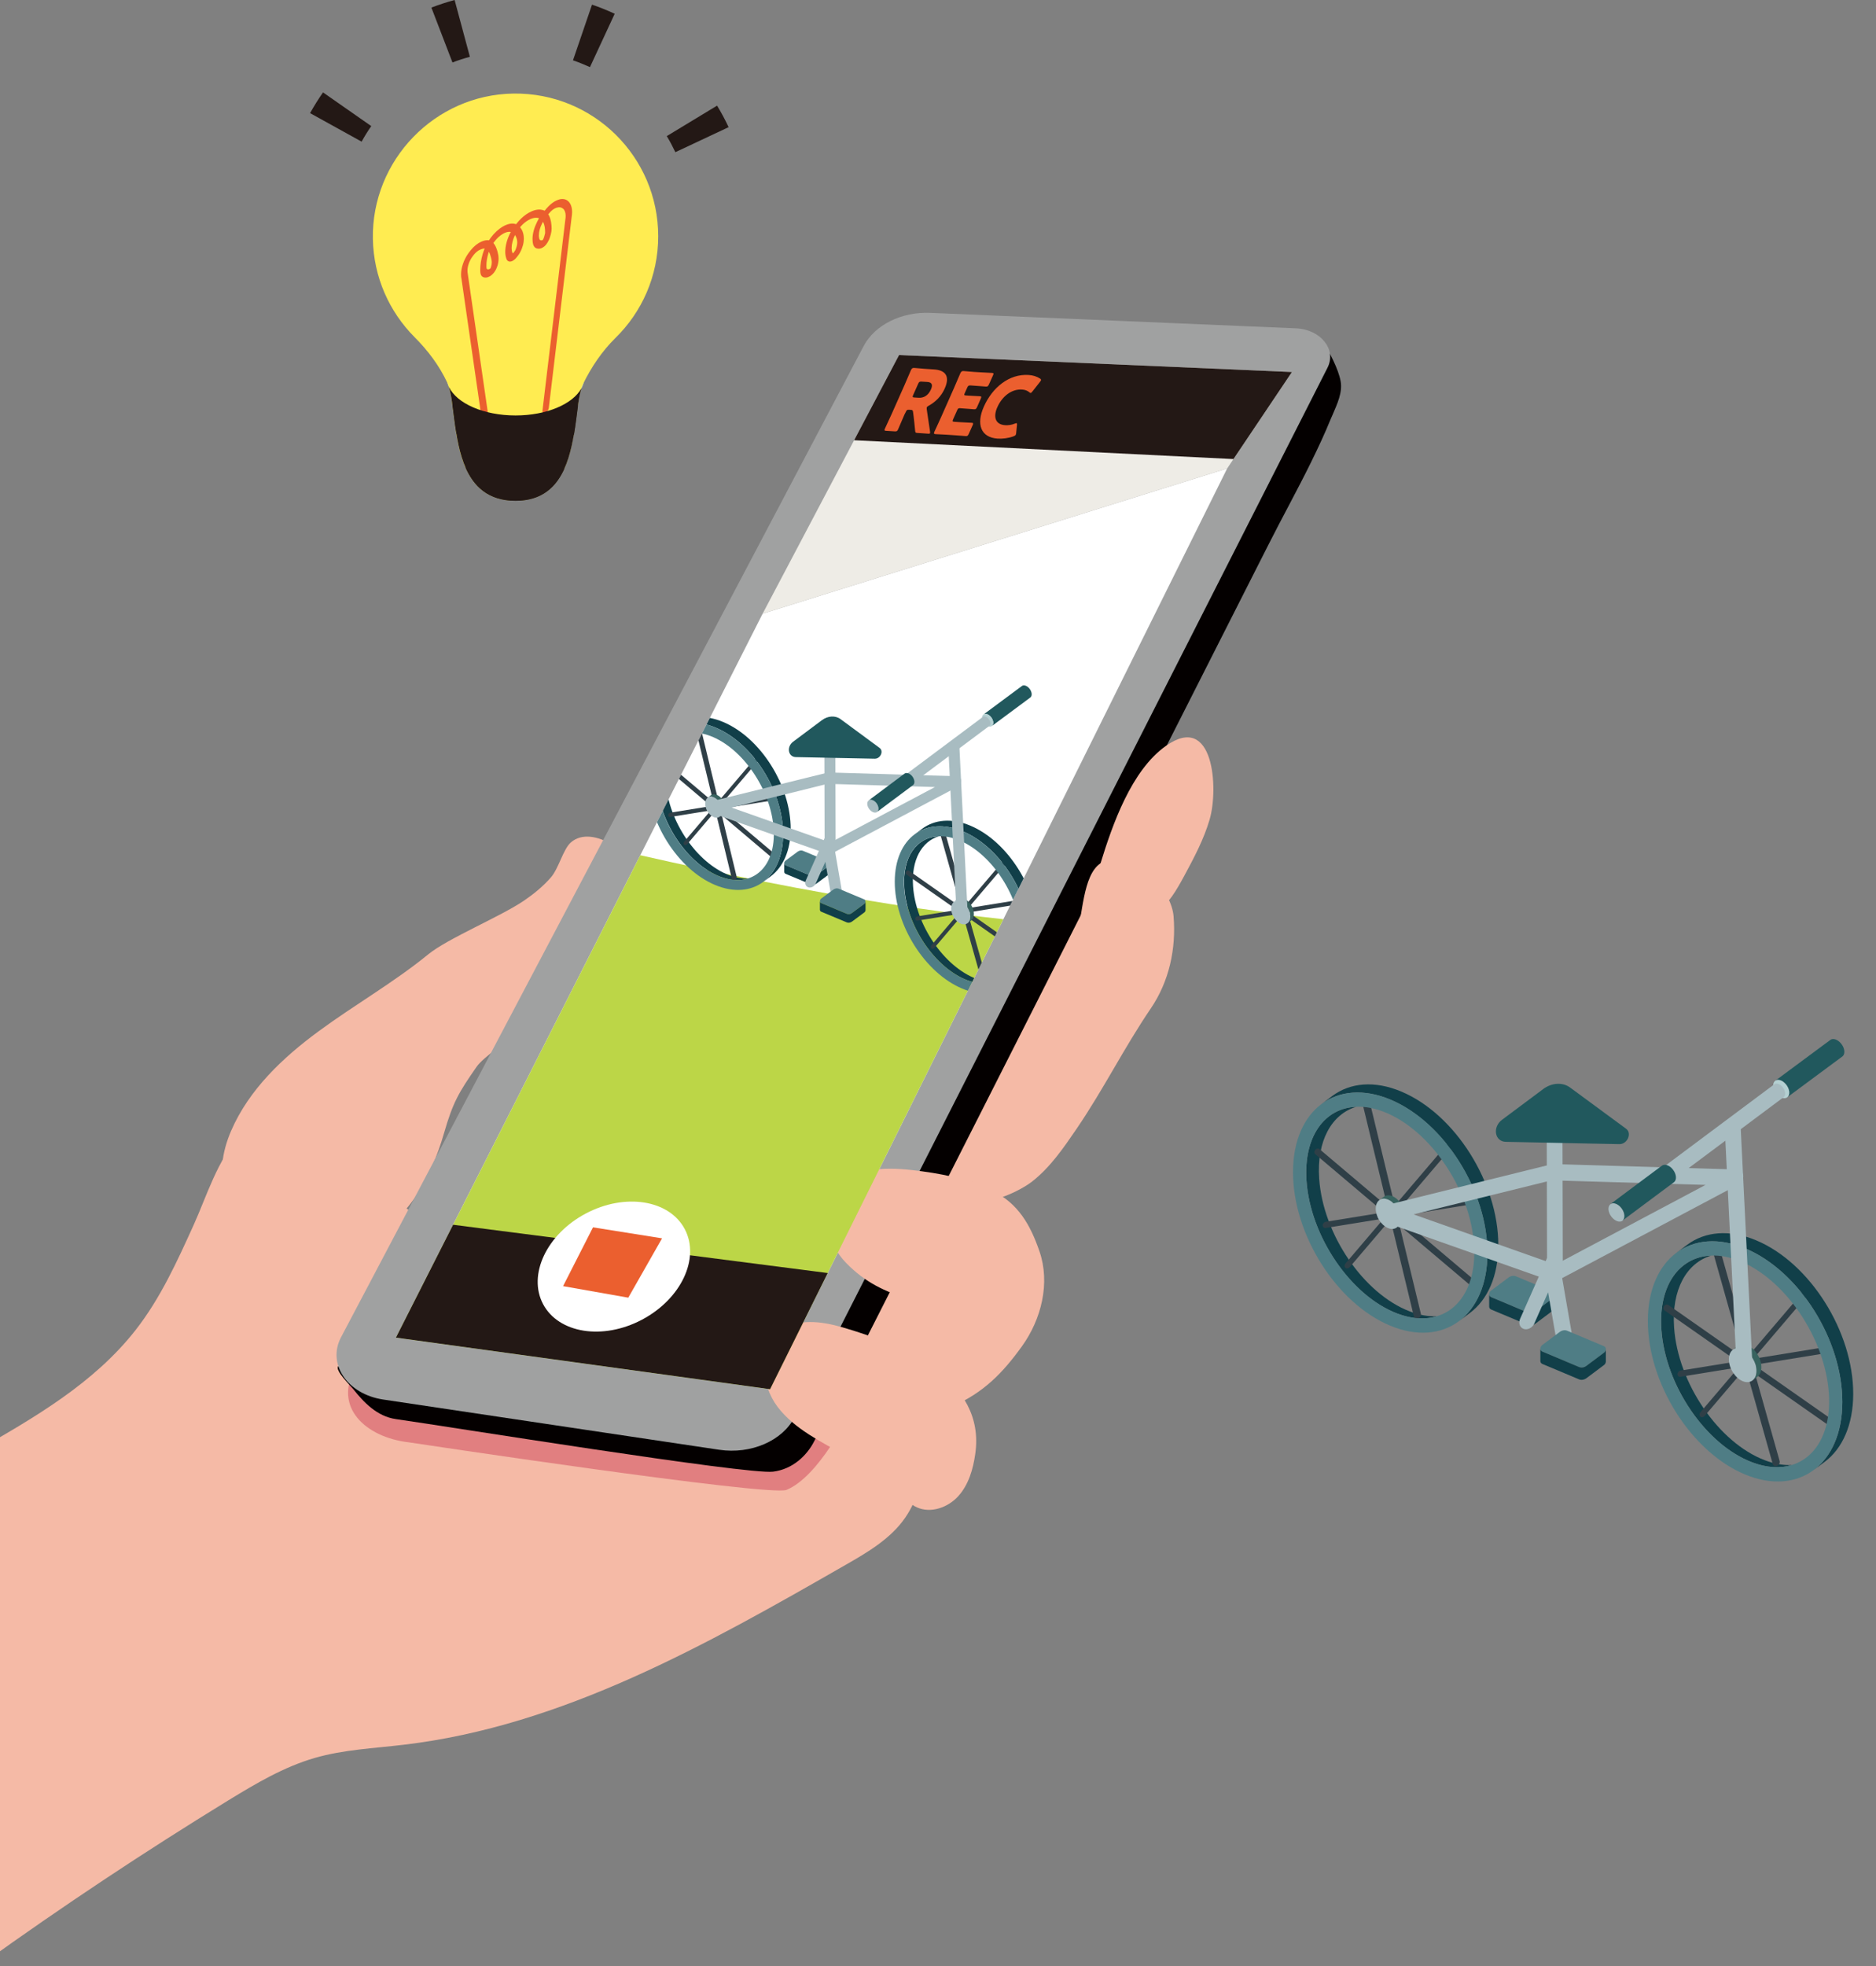
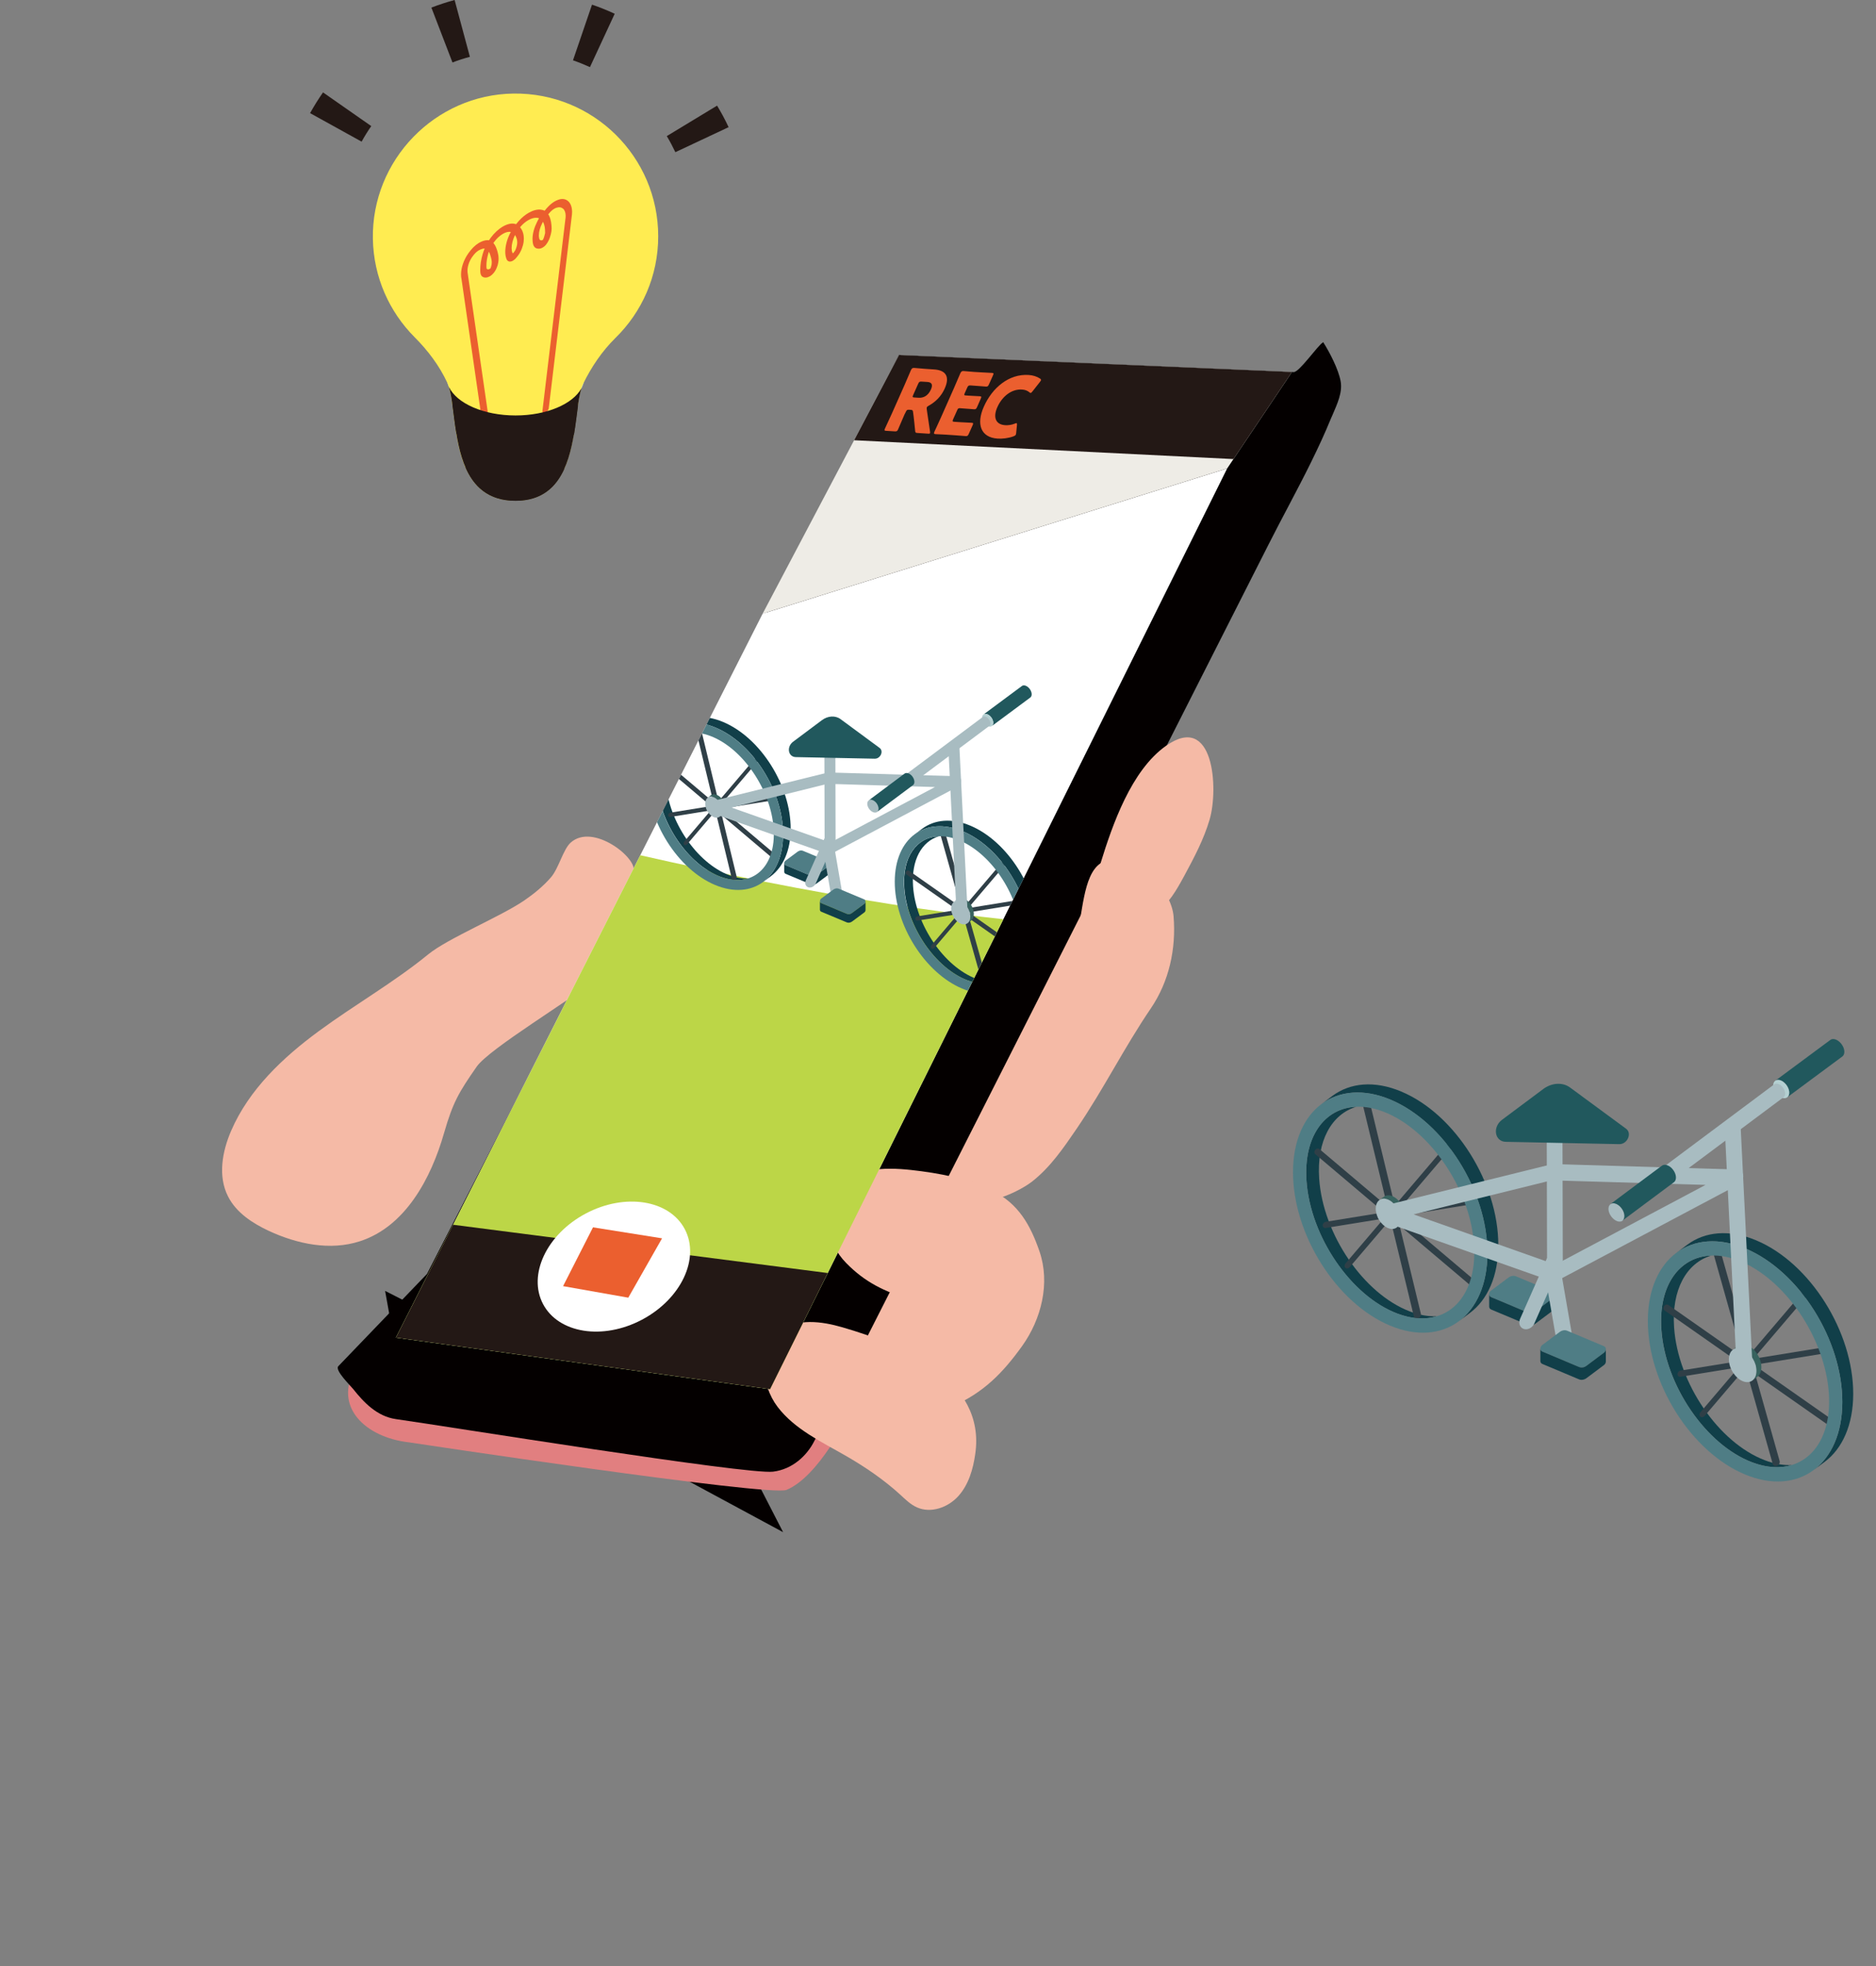
<svg xmlns="http://www.w3.org/2000/svg" xmlns:xlink="http://www.w3.org/1999/xlink" version="1.1" id="レイヤー_1" x="0px" y="0px" viewBox="0 0 210 220" style="enable-background:new 0 0 210 220;" xml:space="preserve">
  <rect x="0" y="0" width="210" height="220" fill="#808080" stroke="none" />
  <style type="text/css">
	.st0{clip-path:url(#SVGID_00000151517970444028832240000014681998109618773136_);}
	.st1{fill:#040000;}
	.st2{fill:#F5BAA6;}
	.st3{fill:#E17F80;}
	.st4{fill:#A0A1A1;}
	.st5{fill:#FFFFFF;}
	.st6{fill:#EEECE6;}
	.st7{clip-path:url(#SVGID_00000153681233598028393280000017584206246702591134_);fill:#BCD647;}
	.st8{clip-path:url(#SVGID_00000153681233598028393280000017584206246702591134_);fill:#231815;}
	.st9{clip-path:url(#SVGID_00000153681233598028393280000017584206246702591134_);}
	.st10{fill:#21585D;}
	.st11{fill:#4F7D85;}
	.st12{fill:#113F49;}
	.st13{fill:#2F3F47;}
	.st14{fill:#38635F;}
	.st15{fill:#A8BCC1;}
	.st16{fill:#B4D0D2;}
	.st17{clip-path:url(#SVGID_00000079457798838865895590000018084981062702607286_);fill:#231815;}
	.st18{fill:#EB5F2F;}
	.st19{fill:#BEDCD9;}
	.st20{fill:#FFEC51;}
	.st21{fill:#231815;}
</style>
  <g>
    <defs>
      <rect id="SVGID_1_" y="26.24" width="210" height="193.76" />
    </defs>
    <clipPath id="SVGID_00000176764491569943896310000009911937544839846547_">
      <use xlink:href="#SVGID_1_" style="overflow:visible;" />
    </clipPath>
    <g style="clip-path:url(#SVGID_00000176764491569943896310000009911937544839846547_);">
      <g>
        <polygon class="st1" points="43.11,144.45 43.7,147.74 87.66,171.45 84.71,165.71    " />
        <g>
          <path class="st2" d="M70.91,97.53c-2.2,6.02-0.11,8.08-4.81,12.44c-1.81,1.68-11.33,7.36-12.74,9.39      c-2.03,2.92-2.66,4-3.65,7.42c-1.47,5.13-4.35,10.48-9.43,12.12c-3.33,1.08-7.01,0.31-10.18-1.16      c-1.84-0.86-3.65-2.04-4.57-3.85c-1.16-2.27-0.66-5.05,0.36-7.39c1.99-4.58,5.76-8.15,9.79-11.11c4.02-2.96,8.39-5.44,12.26-8.6      c2.21-1.8,8.08-4.21,10.75-6.03c1.08-0.74,2.12-1.59,2.98-2.58c0.87-1,1.37-3.14,2.21-3.89C66.4,92.03,71.44,96.08,70.91,97.53z      " />
-           <path class="st2" d="M15.18,148.83c-4.64,5.94-11.35,9.82-17.89,13.55c-2.49,1.42-4.98,2.84-7.47,4.26      c-0.48,0.27-0.99,0.57-1.25,1.06c-0.31,0.58-0.19,1.28-0.07,1.93c3.19,16.7,6.38,33.4,9.57,50.09      c8.94-6.42,18.11-12.51,27.49-18.26c3.08-1.88,6.22-3.75,9.69-4.75c3.22-0.93,6.6-1.07,9.93-1.47      c17.81-2.1,33.91-11.2,49.46-20.12c2.5-1.43,5.08-2.94,6.71-5.32c1.37-2,1.93-4.43,2.46-6.79c0.32-1.43,0.64-2.95,0.15-4.33      c-0.45-1.27-1.52-2.22-2.61-3.01c-9.09-6.57-21.64-5.78-31.67-10.79c-3.54-1.76-6.76-4.25-10.55-5.33      c-2.63-0.75-5.42-0.8-8.04-1.58c-6.44-1.92-10.73-7.57-16.58-10.57c-2.52-1.29-5.48-2.53-7.7-0.24c-2.41,2.5-3.72,6.8-5.13,9.91      C19.83,141.15,17.96,145.28,15.18,148.83z" />
          <path class="st3" d="M40.63,151.13l-0.85,1.98c-2.5,4.28,1.08,7.73,6,8.29c0,0,40.35,6.1,42.26,5.32      c3.64-1.5,6.92-8.33,6.92-8.33L83,161.78L40.63,151.13z" />
          <path class="st2" d="M108.76,132.41c-9.45,13.92-4.93,30.61-36.79,26.86c-5.11-0.6-11.02,0.14-14.28-3.84      c-2.43-2.97-2.7-7.27-1.63-10.96c1.07-3.69,3.28-6.93,5.46-10.09c6.9-10,13.8-20.01,20.69-30.01      c4.58-6.65,9.37-13.49,16.24-17.73c5.12-3.16,11.6-4.49,17.45-2.81c6.47,1.86,7.16,5.25,7.75,11.64      C124.9,108.91,116.36,121.22,108.76,132.41z" />
        </g>
        <g>
          <path class="st1" d="M149.18,46.39c0.51-1.19,1.12-2.49,0.89-3.73c-0.24-1.33-1.23-3.24-1.95-4.37      c-0.64,0.38-2.68,3.39-3.32,3.35c-0.06,0-0.12-0.01-0.19-0.02l-43.98-1.9L47.8,142.55c0,0-9.82,10.21-9.93,10.33      c-0.42,0.44,1.31,2.12,1.67,2.56c1.15,1.45,2.65,3.06,4.79,3.36c5.54,0.78,39.3,6.24,42.21,5.88c2.19-0.27,3.79-1.81,4.6-3.4      c0.9-1.77,1.8-3.55,2.7-5.32c2.35-4.64,4.7-9.28,7.06-13.92c3.29-6.5,6.59-12.99,9.88-19.49c3.72-7.34,7.44-14.68,11.16-22.03      c3.64-7.18,7.28-14.35,10.91-21.53c3.04-6,6.08-12,9.12-18c1.58-3.13,3.29-6.21,4.83-9.35c0.77-1.57,1.51-3.15,2.16-4.75      C149.03,46.74,149.11,46.56,149.18,46.39z" />
-           <path class="st4" d="M104.14,35.01l40.92,1.73c2.78,0.12,4.58,2.36,3.54,4.41L88.95,158.57c-1.35,2.66-4.89,4.19-8.44,3.66      l-37.61-5.62c-4.01-0.6-6.3-3.97-4.73-6.96L96.68,38.72C97.93,36.36,100.91,34.87,104.14,35.01z" />
          <g>
            <polygon class="st5" points="85.37,68.67 44.32,149.68 86.2,155.45 137.37,52.42      " />
          </g>
        </g>
        <polygon class="st6" points="85.37,68.67 100.64,39.73 144.62,41.63 137.37,52.42    " />
        <path class="st2" d="M94.28,148.52c-2.32-0.67-5.03-1.03-6.95,0.43c-2.51,1.9-2.19,5.98-0.28,8.49c1.91,2.5,4.89,3.89,7.62,5.46     c2.17,1.25,4.26,2.67,6.11,4.36c0.57,0.53,1.14,1.09,1.85,1.41c1.57,0.71,3.5,0.02,4.65-1.26c1.15-1.28,1.65-3.01,1.89-4.71     C110.38,154.36,101.01,150.47,94.28,148.52z" />
        <path class="st2" d="M101.86,145.41c-2.89-0.91-5.03-1.92-7.15-4.09c-2.12-2.16-3.01-5.84-1.16-8.24     c1.86-2.4,5.41-2.49,8.43-2.16c3.15,0.35,6.33,0.94,9.16,2.35s4.19,3.76,5.22,6.76c1.22,3.54,0.22,7.59-1.97,10.63     c-2.19,3.04-4.31,5.17-7.73,6.69c-1.17,0.52-2.4,0.98-3.68,0.99c-3.33,0.01-6.86-1.13-6.57-3.3     C96.81,152.04,101.18,147.52,101.86,145.41z" />
        <path class="st2" d="M114.32,121.41c1.68-3.02,3.37-6.06,4.36-9.37c0.7-2.36,1.04-4.82,1.79-7.16s0.69-6.94,2.74-8.29     c2.05-1.36,4.27,0.17,6.07,1.85c1.02,0.96,1.98,2.69,2.09,4.09c0.3,3.65-0.5,7.31-2.56,10.33c-3.04,4.48-5.23,8.95-8.28,13.43     c-1.46,2.14-2.95,4.32-4.99,5.92c-1.78,1.39-7.31,3.88-6.78,0.2c0.22-1.56,2.16-3.88,2.94-5.27     C112.76,125.23,113.25,123.32,114.32,121.41z" />
        <path class="st2" d="M135.41,91.69c-0.65,2.23-1.75,4.29-2.85,6.33c-0.85,1.56-1.75,3.17-3.22,4.17     c-0.8,0.55-1.75,0.88-2.72,0.96c-0.99,0.08-2.03-0.12-2.79-0.76c-1.57-1.34-1.24-3.83-0.63-5.8c1.33-4.32,3.44-10.39,7.32-13.13     C135.9,79.66,136.41,88.27,135.41,91.69z" />
        <g>
          <defs>
            <polygon id="SVGID_00000109713856781417427360000010263653435570883755_" points="85.37,68.67 44.32,149.68 86.2,155.45        137.37,52.42      " />
          </defs>
          <clipPath id="SVGID_00000183958679005400675670000002804831524522461582_">
            <use xlink:href="#SVGID_00000109713856781417427360000010263653435570883755_" style="overflow:visible;" />
          </clipPath>
          <path style="clip-path:url(#SVGID_00000183958679005400675670000002804831524522461582_);fill:#BCD647;" d="M42.02,88.42      c40.28,10.4,76.42,18.64,110.44,14.77c56.51-6.43,70.5-46.74,123.71-49.84c95.07-5.53,251.86,81.26,251.86,81.26      S349.69,311.2,334.17,318.23c-96.61,43.73-229.7-12.11-334.63-7.34c-17.01,0.77-33.98,0.74-48-2.24      c-32.7-6.96-43.1-28.21-47.24-48.85c-1.62-8.07-2.63-16.3-2.32-24.76c0.96-26.64-28.69-19.14-12.87-46.97      c9.72-17.1,11.51-76.6,44.7-90.21C-41.13,87.59-0.54,77.43,42.02,88.42z" />
          <polygon style="clip-path:url(#SVGID_00000183958679005400675670000002804831524522461582_);fill:#231815;" points="      109.75,159.64 30.97,155.73 32.95,134.76 111.72,144.91     " />
          <g style="clip-path:url(#SVGID_00000183958679005400675670000002804831524522461582_);">
            <path class="st10" d="M114.37,76.78l-4.3,3.19c0.22-0.19,0.61-0.05,0.88,0.29c0.27,0.35,0.31,0.78,0.1,0.97l4.3-3.19       c0.22-0.19,0.17-0.62-0.1-0.97C114.98,76.72,114.58,76.59,114.37,76.78z" />
            <g>
              <path class="st11" d="M90.8,98.02l-2.87-1.2c-0.19-0.08-0.19-0.36,0-0.51l1.36-1.01c0.18-0.13,0.4-0.17,0.58-0.1l2.87,1.2        c0.19,0.08,0.19,0.36,0,0.51l-1.36,1.01C91.21,98.06,90.98,98.09,90.8,98.02z" />
            </g>
            <path class="st12" d="M87.94,96.82l2.87,1.2c0.18,0.08,0.4,0.04,0.58-0.1l1.36-1.01c0.1-0.07,0.15-0.18,0.15-0.28v0.96       c0,0.1-0.05,0.21-0.15,0.28l-1.36,1.01c-0.18,0.13-0.4,0.17-0.58,0.1l-2.87-1.2l0,0c-0.1-0.04-0.15-0.13-0.15-0.23v-0.96       C87.79,96.68,87.84,96.77,87.94,96.82z" />
            <g>
              <path class="st12" d="M105.1,93.58c-1.92,0.58-3.1,2.64-2.89,5.61c0.3,4.34,3.47,8.97,7.07,10.34        c0.75,0.28,1.46,0.4,2.11,0.38c-0.89,0.27-1.95,0.22-3.09-0.21c-3.61-1.37-6.77-6-7.07-10.34        C100.98,95.9,102.61,93.67,105.1,93.58z" />
            </g>
            <g>
              <path class="st13" d="M110.24,109.96c0.15-0.06,0.23-0.23,0.19-0.38l-4.69-16.63c-0.04-0.14-0.19-0.21-0.34-0.14        c-0.15,0.06-0.23,0.23-0.19,0.38l4.69,16.63C109.94,109.96,110.09,110.02,110.24,109.96z" />
            </g>
            <g>
              <path class="st13" d="M114.77,107.08c0.06-0.01,0.12-0.05,0.16-0.11c0.08-0.11,0.07-0.26-0.03-0.33l-13.14-9.2        c-0.1-0.07-0.25-0.03-0.33,0.08c-0.08,0.11-0.07,0.26,0.03,0.33l13.14,9.2C114.65,107.08,114.71,107.09,114.77,107.08z" />
            </g>
            <g>
              <path class="st13" d="M114.31,101.14c0.13-0.02,0.24-0.14,0.24-0.28c0-0.13-0.11-0.22-0.24-0.2l-11.61,1.88c0,0,0,0,0,0        c-0.13,0.02-0.24,0.14-0.24,0.28c0,0.13,0.11,0.22,0.24,0.2L114.31,101.14C114.31,101.14,114.31,101.14,114.31,101.14z" />
            </g>
            <g>
              <path class="st13" d="M104.42,106.17c0.06-0.01,0.12-0.04,0.17-0.1l8.26-9.7c0.09-0.11,0.09-0.26,0-0.34        c-0.09-0.08-0.24-0.05-0.33,0.05l-8.26,9.7c-0.09,0.11-0.09,0.26,0,0.34C104.3,106.17,104.36,106.18,104.42,106.17z" />
            </g>
            <path class="st14" d="M108.7,103.02l-0.39,0.29c0.19-0.14,0.31-0.41,0.31-0.75c0-0.69-0.48-1.45-1.07-1.7       c-0.3-0.12-0.57-0.1-0.76,0.05l0.39-0.29c0.2-0.14,0.46-0.17,0.76-0.05c0.59,0.25,1.07,1.01,1.07,1.7       C109.01,102.62,108.89,102.88,108.7,103.02z" />
            <path class="st15" d="M106.47,101.66c0,0.69,0.48,1.45,1.07,1.7c0.59,0.25,1.08-0.11,1.08-0.8c0-0.69-0.48-1.45-1.07-1.7       C106.96,100.62,106.48,100.97,106.47,101.66z" />
            <path class="st12" d="M113.96,109.65l-0.85,0.63c1.36-1.02,2.21-2.86,2.22-5.28c0.01-4.86-3.37-10.23-7.56-11.98       c-2.1-0.88-4-0.69-5.38,0.34l0.85-0.63c1.38-1.02,3.28-1.22,5.38-0.34c4.19,1.76,7.57,7.12,7.56,11.98       C116.17,106.79,115.32,108.62,113.96,109.65z" />
            <path class="st11" d="M107.77,93.02c4.19,1.76,7.57,7.12,7.56,11.98c-0.01,4.86-3.42,7.38-7.61,5.63       c-4.19-1.76-7.57-7.12-7.56-11.98C100.17,93.78,103.58,91.26,107.77,93.02z M101.21,99.35c0.3,4.34,3.47,8.97,7.07,10.34       c3.61,1.37,6.29-1.05,5.99-5.39c-0.3-4.34-3.47-8.97-7.07-10.34C103.59,92.59,100.91,95,101.21,99.35z" />
            <g>
              <path class="st12" d="M77.43,81.98c-1.92,0.58-3.1,2.64-2.89,5.61c0.3,4.34,3.47,8.97,7.07,10.34        c0.75,0.28,1.46,0.4,2.11,0.38c-0.89,0.27-1.95,0.22-3.09-0.21c-3.61-1.37-6.77-6-7.07-10.34        C73.31,84.31,74.94,82.08,77.43,81.98z" />
            </g>
            <g>
              <path class="st13" d="M82.25,98.47c0.15-0.06,0.24-0.22,0.21-0.37l-4.07-16.85c-0.03-0.14-0.18-0.21-0.33-0.15        c-0.15,0.06-0.24,0.22-0.21,0.37l4.07,16.85C81.95,98.46,82.1,98.53,82.25,98.47z" />
            </g>
            <g>
              <path class="st13" d="M86.63,96.06c0.06-0.01,0.12-0.04,0.17-0.1c0.09-0.11,0.09-0.26,0-0.34L74.56,85.28        c-0.09-0.08-0.24-0.05-0.33,0.05c-0.09,0.11-0.09,0.26,0,0.34l12.23,10.35C86.51,96.05,86.57,96.07,86.63,96.06z" />
            </g>
            <g>
              <path class="st13" d="M86.64,89.54c0.13-0.02,0.24-0.14,0.24-0.28c0-0.13-0.11-0.22-0.24-0.2l-11.61,1.88c0,0,0,0,0,0        c-0.13,0.02-0.24,0.14-0.24,0.28c0,0.13,0.1,0.22,0.24,0.2L86.64,89.54C86.64,89.54,86.64,89.54,86.64,89.54z" />
            </g>
            <g>
              <path class="st13" d="M76.75,94.57c0.06-0.01,0.12-0.04,0.17-0.1l8.26-9.7c0.09-0.11,0.09-0.26,0-0.34        c-0.09-0.08-0.24-0.05-0.33,0.05l-8.26,9.7c-0.09,0.11-0.09,0.26,0,0.34C76.63,94.57,76.69,94.58,76.75,94.57z" />
            </g>
            <path class="st14" d="M80.92,91.13l-0.35,0.26c0.17-0.13,0.28-0.36,0.28-0.67c0-0.61-0.43-1.29-0.95-1.51       c-0.26-0.11-0.51-0.09-0.68,0.04l0.35-0.26c0.17-0.13,0.41-0.15,0.68-0.04c0.53,0.22,0.96,0.9,0.95,1.51       C81.2,90.77,81.1,91,80.92,91.13z" />
            <path class="st15" d="M78.94,89.92c0,0.61,0.43,1.29,0.95,1.51c0.53,0.22,0.96-0.1,0.96-0.71c0-0.61-0.43-1.29-0.95-1.51       C79.38,88.99,78.95,89.31,78.94,89.92z" />
            <path class="st12" d="M86.29,98.05l-0.85,0.63c1.36-1.02,2.21-2.86,2.22-5.28c0.01-4.86-3.37-10.23-7.56-11.98       c-2.1-0.88-4-0.69-5.38,0.34l0.85-0.63c1.38-1.02,3.28-1.22,5.38-0.34c4.19,1.76,7.57,7.12,7.56,11.98       C88.5,95.19,87.65,97.03,86.29,98.05z" />
            <path class="st11" d="M80.1,81.42c4.19,1.76,7.57,7.12,7.56,11.98c-0.01,4.86-3.42,7.38-7.61,5.63       c-4.19-1.76-7.57-7.12-7.56-11.98C72.5,82.18,75.91,79.66,80.1,81.42z M73.54,87.75c0.3,4.34,3.47,8.97,7.07,10.34       c3.61,1.37,6.29-1.05,5.99-5.39c-0.3-4.34-3.47-8.97-7.07-10.34C75.93,80.99,73.24,83.4,73.54,87.75z" />
            <path class="st15" d="M107.72,103.18c0.01,0,0.02,0,0.03-0.01c0.34-0.07,0.6-0.41,0.58-0.75l-0.93-18.74       c-0.02-0.34-0.31-0.56-0.65-0.48c-0.34,0.07-0.6,0.41-0.58,0.75l0.93,18.74C107.12,103.02,107.39,103.23,107.72,103.18z" />
            <path class="st15" d="M92.64,95.56l-13.23-4.68c-0.24-0.09-0.38-0.34-0.32-0.62c0.05-0.28,0.28-0.52,0.55-0.59l12.98-3.21       c0.06-0.01,0.11-0.02,0.17-0.02l14.3,0.42c0.27,0.01,0.48,0.2,0.5,0.48c0.02,0.28-0.14,0.56-0.4,0.7l-14.06,7.46       c-0.07,0.04-0.14,0.06-0.21,0.07C92.82,95.6,92.72,95.59,92.64,95.56z M92.64,87.71L81.9,90.37l11.06,3.91l11.7-6.21       L92.64,87.71z" />
            <path class="st15" d="M92.92,95.58C92.92,95.58,92.92,95.58,92.92,95.58c0.34-0.06,0.62-0.38,0.62-0.72L93.51,82.9       c0-0.34-0.28-0.58-0.62-0.52c0,0,0,0,0,0c-0.34,0.06-0.62,0.38-0.61,0.72l0.03,11.96C92.3,95.41,92.58,95.64,92.92,95.58z" />
            <path class="st15" d="M93.76,100.67C93.76,100.67,93.76,100.67,93.76,100.67c0.34-0.11,0.56-0.47,0.51-0.8l-0.79-4.58       c-0.06-0.33-0.37-0.51-0.71-0.4c0,0,0,0,0,0c-0.34,0.11-0.56,0.47-0.51,0.8l0.79,4.58C93.11,100.61,93.43,100.78,93.76,100.67z       " />
            <path class="st15" d="M90.48,99.29C90.48,99.29,90.48,99.29,90.48,99.29c0.31,0.1,0.68-0.09,0.83-0.42l2.06-4.64       c0.15-0.33,0.02-0.68-0.28-0.79c0,0,0,0,0,0c-0.31-0.1-0.67,0.09-0.82,0.42l-2.06,4.64C90.05,98.84,90.18,99.19,90.48,99.29z" />
            <g>
              <path class="st11" d="M94.8,102.26l-2.87-1.2c-0.19-0.08-0.19-0.36,0-0.51l1.36-1.01c0.18-0.13,0.4-0.17,0.58-0.1l2.87,1.2        c0.19,0.08,0.19,0.36,0,0.51l-1.36,1.01C95.2,102.3,94.98,102.34,94.8,102.26z" />
            </g>
            <path class="st12" d="M91.93,101.06l2.87,1.2c0.18,0.08,0.4,0.04,0.58-0.1l1.36-1.01c0.1-0.07,0.15-0.18,0.15-0.28v0.96       c0,0.1-0.05,0.21-0.15,0.28l-1.36,1.01c-0.18,0.13-0.4,0.17-0.58,0.1l-2.87-1.2l0,0c-0.1-0.04-0.15-0.13-0.15-0.23v-0.96       C91.78,100.93,91.83,101.02,91.93,101.06z" />
            <path class="st16" d="M111.05,81.23c0.22-0.19,0.17-0.62-0.1-0.97c-0.27-0.35-0.66-0.48-0.88-0.29       c-0.22,0.19-0.17,0.62,0.1,0.97C110.44,81.28,110.83,81.41,111.05,81.23z" />
            <path class="st16" d="M102.11,87.68c0.17-0.14,0.13-0.48-0.08-0.75c-0.21-0.27-0.52-0.37-0.68-0.23s-0.13,0.48,0.08,0.75       C101.64,87.72,101.95,87.82,102.11,87.68z" />
            <path class="st15" d="M110,80.24l-8.65,6.46c0.17-0.14,0.47-0.04,0.68,0.23c0.21,0.27,0.24,0.61,0.08,0.75l8.65-6.46       c0.17-0.14,0.13-0.48-0.08-0.75C110.48,80.19,110.17,80.09,110,80.24z" />
            <path class="st15" d="M98.2,90.85c0.22-0.19,0.17-0.62-0.1-0.97c-0.27-0.35-0.66-0.48-0.88-0.29c-0.22,0.19-0.17,0.62,0.1,0.97       C97.59,90.9,97.99,91.03,98.2,90.85z" />
            <path class="st10" d="M101.24,86.58l-4.02,3c0.22-0.19,0.61-0.05,0.88,0.29c0.27,0.35,0.31,0.78,0.1,0.97l4.02-3       c0.22-0.19,0.17-0.62-0.1-0.97C101.85,86.53,101.46,86.4,101.24,86.58z" />
            <path class="st10" d="M98.46,83.69l-4.37-3.22c-0.58-0.43-1.43-0.38-2.1,0.13L88.78,83c-0.76,0.57-0.56,1.7,0.3,1.72l8.84,0.18       C98.56,84.91,98.95,84.05,98.46,83.69z" />
          </g>
        </g>
        <g>
          <ellipse transform="matrix(0.884 -0.468 0.468 0.884 -58.325 48.621)" class="st5" cx="68.7" cy="141.7" rx="8.97" ry="6.72" />
        </g>
        <g>
          <defs>
            <polygon id="SVGID_00000179626680366752295130000012188994981870432958_" points="85.37,68.67 100.64,39.73 144.62,41.63        137.37,52.42      " />
          </defs>
          <clipPath id="SVGID_00000072999587240141166200000005878295567409878963_">
            <use xlink:href="#SVGID_00000179626680366752295130000012188994981870432958_" style="overflow:visible;" />
          </clipPath>
          <polygon style="clip-path:url(#SVGID_00000072999587240141166200000005878295567409878963_);fill:#231815;" points="      159.61,52.44 80.84,48.53 82.91,27.03 161.69,34.63     " />
        </g>
        <g>
          <g>
            <path class="st18" d="M101.25,46.38c-0.22,0.51-0.69,1.6-0.72,1.67c-0.09,0.2-0.16,0.23-0.35,0.22l-0.98-0.06       c-0.2-0.01-0.23-0.05-0.14-0.25c0.03-0.07,0.54-1.16,0.77-1.67l1.44-3.24c0.22-0.51,0.67-1.57,0.7-1.63       c0.09-0.2,0.18-0.26,0.36-0.25c0.06,0,0.8,0.07,1.19,0.1l1.03,0.07c1.16,0.07,1.87,0.65,1.2,2.14c-0.39,0.88-1.04,1.5-1.76,1.9       c-0.14,0.08-0.21,0.13-0.24,0.2c-0.02,0.05-0.02,0.11-0.01,0.21l0.07,0.49c0.09,0.63,0.16,1.12,0.3,2.02       c0.01,0.08,0.01,0.13,0,0.17c-0.03,0.06-0.09,0.07-0.21,0.06l-1.19-0.08c-0.22-0.01-0.26-0.06-0.27-0.27       c-0.06-0.65-0.12-1.17-0.17-1.6l-0.06-0.46c-0.03-0.21-0.06-0.25-0.29-0.26l-0.16-0.01c-0.21-0.01-0.26,0.02-0.37,0.26       L101.25,46.38z M102.23,44.18c-0.11,0.24-0.09,0.29,0.13,0.3l0.48,0.03c0.54,0.03,1.05-0.22,1.37-0.93       c0.26-0.58,0.05-0.81-0.41-0.84l-0.65-0.04c-0.21-0.01-0.28,0.03-0.38,0.27L102.23,44.18z" />
            <path class="st18" d="M107.45,47.24c0.4,0.03,1.27,0.06,1.33,0.07c0.18,0.01,0.19,0.07,0.09,0.29l-0.42,0.94       c-0.1,0.22-0.16,0.27-0.34,0.26c-0.06,0-0.91-0.08-1.31-0.1l-0.87-0.06c-0.39-0.03-1.15-0.05-1.21-0.06       c-0.18-0.01-0.21-0.08-0.12-0.28c0.03-0.07,0.53-1.12,0.75-1.63l1.45-3.27c0.22-0.51,0.67-1.57,0.7-1.63       c0.09-0.2,0.18-0.26,0.36-0.25c0.06,0,0.8,0.07,1.19,0.1l0.68,0.04c0.4,0.03,1.27,0.06,1.33,0.07       c0.18,0.01,0.19,0.07,0.09,0.29l-0.44,0.98c-0.1,0.22-0.16,0.27-0.34,0.26c-0.06,0-0.91-0.08-1.31-0.1l-0.42-0.03       c-0.21-0.01-0.28,0.03-0.38,0.27l-0.26,0.58c-0.1,0.22-0.08,0.26,0.11,0.27l0.25,0.02c0.4,0.03,1.27,0.06,1.33,0.07       c0.18,0.01,0.19,0.07,0.09,0.29l-0.4,0.91c-0.1,0.22-0.16,0.27-0.34,0.26c-0.06,0-0.91-0.08-1.31-0.1l-0.25-0.02       c-0.2-0.01-0.25,0.02-0.34,0.24l-0.44,0.98c-0.11,0.24-0.08,0.29,0.13,0.3L107.45,47.24z" />
            <path class="st18" d="M113.71,48.64c-0.04,0.09-0.12,0.13-0.27,0.19c-0.58,0.21-1.22,0.28-1.75,0.25       c-1.93-0.12-2.42-1.64-1.56-3.57c0.95-2.14,2.82-3.69,5.01-3.55c0.49,0.03,0.93,0.17,1.28,0.4c0.1,0.07,0.14,0.13,0.1,0.21       c-0.02,0.05-0.06,0.1-0.12,0.18l-0.81,1.03c-0.11,0.14-0.17,0.2-0.23,0.19c-0.04,0-0.08-0.03-0.14-0.08       c-0.2-0.17-0.48-0.28-0.81-0.3c-1.2-0.08-2.25,0.8-2.77,1.98c-0.46,1.03-0.27,1.93,0.88,2.01c0.34,0.02,0.72-0.03,1.06-0.17       c0.1-0.04,0.16-0.06,0.2-0.06c0.06,0,0.07,0.06,0.06,0.21l-0.09,0.9C113.74,48.53,113.73,48.59,113.71,48.64z" />
          </g>
        </g>
      </g>
      <polygon class="st18" points="70.33,145.21 63.03,143.92 66.38,137.34 74.11,138.57   " />
    </g>
  </g>
  <g>
    <g>
      <ellipse class="st19" cx="57.71" cy="42.23" rx="7.7" ry="4.26" />
      <path class="st20" d="M73.68,26.44c0-8.89-7.27-16.09-16.2-15.97c-8.8,0.12-15.9,7.46-15.74,16.27c0.08,4.29,1.85,8.16,4.67,10.99    c1.49,1.49,2.77,3.19,3.66,5.1c1.35,2.87-0.11,13.2,7.63,13.2c7.61,0,6.19-10.28,7.57-13.07c0.93-1.89,2.11-3.65,3.61-5.13    C71.84,34.94,73.68,30.91,73.68,26.44z" />
      <path class="st20" d="M67.28,31.64c0-5.33-4.36-9.65-9.71-9.57c-5.28,0.07-9.53,4.47-9.43,9.75c0.05,2.57,1.11,4.89,2.8,6.59    c0.89,0.89,1.66,1.91,2.2,3.06c0.81,1.72-0.06,7.92,4.57,7.92c4.56,0,3.71-6.16,4.54-7.83c0.56-1.13,1.27-2.19,2.17-3.07    C66.18,36.74,67.28,34.32,67.28,31.64z" />
      <g>
        <path class="st18" d="M63.61,22.52c0.28,0.25,0.43,0.68,0.43,1.21c0,0.18-0.02,0.36-0.05,0.56l-2.56,21.38     c-0.04,0.21-0.19,0.43-0.35,0.53c-0.03,0.02-0.05,0.03-0.08,0.04c-0.19,0.06-0.32-0.09-0.27-0.34l2.56-21.38     c0.02-0.13,0.03-0.25,0.03-0.37c0-0.35-0.1-0.63-0.28-0.79c-0.18-0.16-0.43-0.21-0.73-0.12c-0.09,0.03-0.18,0.07-0.27,0.12     c-0.14,0.08-0.28,0.19-0.43,0.35c-0.08,0.09-0.16,0.18-0.24,0.27c0.04,0.05,0.07,0.11,0.1,0.17c0.2,0.4,0.27,0.91,0.28,1.43     c0,0.19-0.03,0.4-0.09,0.63c-0.06,0.23-0.13,0.47-0.25,0.71c-0.08,0.16-0.18,0.33-0.31,0.49c-0.11,0.13-0.24,0.23-0.35,0.29     c-0.17,0.1-0.32,0.13-0.45,0.13c-0.13,0-0.25-0.03-0.35-0.09c-0.07-0.04-0.12-0.09-0.17-0.17c-0.09-0.14-0.13-0.31-0.15-0.47     c-0.01-0.11-0.02-0.23-0.02-0.35c0-0.63,0.2-1.31,0.52-1.94c0.07-0.13,0.13-0.26,0.21-0.39c-0.07-0.02-0.14-0.04-0.21-0.05     c-0.3-0.03-0.65,0.06-1,0.27c-0.28,0.16-0.56,0.39-0.81,0.67c-0.04,0.04-0.07,0.08-0.1,0.12c0.05,0.06,0.1,0.13,0.15,0.21     c0.17,0.28,0.27,0.64,0.27,1.06c0,0.23-0.03,0.48-0.1,0.74c-0.07,0.26-0.17,0.53-0.32,0.8c-0.05,0.1-0.12,0.21-0.21,0.33     c-0.09,0.12-0.19,0.25-0.31,0.38c-0.08,0.08-0.18,0.16-0.28,0.22c-0.15,0.09-0.31,0.12-0.44,0.09c-0.08-0.02-0.14-0.07-0.19-0.12     c-0.05-0.05-0.08-0.12-0.1-0.18c-0.09-0.23-0.13-0.5-0.13-0.78c0-0.64,0.19-1.38,0.54-2.07c0.03-0.05,0.05-0.1,0.08-0.15     c-0.25-0.06-0.57,0.02-0.89,0.21c-0.34,0.2-0.7,0.52-0.97,0.9c-0.03,0.04-0.06,0.08-0.09,0.12c0.23,0.26,0.37,0.63,0.47,1     c0.06,0.22,0.11,0.46,0.11,0.76c0,0.14-0.01,0.29-0.04,0.45c-0.03,0.18-0.08,0.37-0.17,0.57c-0.08,0.2-0.2,0.41-0.35,0.59     c-0.1,0.12-0.22,0.23-0.35,0.32c-0.02,0.01-0.03,0.02-0.05,0.03c-0.16,0.09-0.31,0.14-0.45,0.15c-0.14,0.01-0.27-0.02-0.39-0.09     c-0.07-0.05-0.14-0.12-0.18-0.23c-0.03-0.08-0.05-0.17-0.06-0.26c-0.01-0.08-0.01-0.16-0.01-0.23c0-0.03,0-0.06,0-0.08     c0-0.52,0.09-1.12,0.27-1.74c0.06-0.2,0.14-0.41,0.22-0.62c-0.02,0-0.04,0-0.07,0c-0.16,0.01-0.35,0.08-0.61,0.22     c-0.12,0.07-0.24,0.17-0.36,0.29c-0.12,0.12-0.24,0.27-0.35,0.43c-0.34,0.48-0.53,1.05-0.53,1.54c0,0.12,0.01,0.23,0.03,0.33     l2.69,18.59c0.05,0.2-0.08,0.49-0.27,0.66c-0.03,0.02-0.05,0.04-0.08,0.06c-0.17,0.1-0.31,0.05-0.35-0.12l-2.69-18.6     c-0.04-0.16-0.05-0.32-0.05-0.5c0-0.74,0.29-1.62,0.83-2.38c0.16-0.23,0.34-0.44,0.53-0.64c0.19-0.19,0.4-0.36,0.61-0.49     c0.33-0.19,0.63-0.3,0.9-0.32c0.09-0.01,0.18,0,0.26,0.01c0.06-0.1,0.13-0.19,0.19-0.28c0.41-0.55,0.89-0.99,1.38-1.27     c0.49-0.28,0.99-0.4,1.4-0.27c0.02,0.01,0.04,0.01,0.06,0.02c0.1-0.12,0.19-0.24,0.29-0.35c0.35-0.39,0.73-0.7,1.11-0.92     c0.48-0.27,0.95-0.41,1.37-0.36c0.15,0.02,0.3,0.06,0.43,0.12c0.13-0.17,0.27-0.33,0.42-0.48c0.24-0.25,0.48-0.43,0.7-0.56     c0.15-0.08,0.29-0.15,0.42-0.19C62.94,22.19,63.34,22.27,63.61,22.52z M61.02,26c0-0.45-0.06-0.84-0.21-1.13     c-0.01-0.02-0.02-0.03-0.03-0.05c-0.04,0.06-0.07,0.13-0.1,0.19c-0.23,0.46-0.36,0.91-0.36,1.33c0,0.08,0,0.16,0.02,0.23     c0.01,0.11,0.04,0.19,0.07,0.24c0.01,0.02,0.05,0.05,0.09,0.07c0.05,0.02,0.11,0.02,0.16,0.01c0.03-0.01,0.06-0.02,0.08-0.03     c0.02-0.01,0.02-0.02,0.02-0.02c0,0,0.02-0.02,0.04-0.06c0.02-0.04,0.05-0.1,0.07-0.16c0.05-0.13,0.09-0.29,0.12-0.42     C61.02,26.11,61.03,26.04,61.02,26 M57.84,27.56c0.04-0.14,0.06-0.29,0.06-0.43c0-0.26-0.07-0.52-0.19-0.73     c-0.02-0.03-0.04-0.07-0.06-0.1c-0.24,0.49-0.38,1.03-0.38,1.46c0,0.2,0.03,0.37,0.09,0.52c0.02,0.04,0.04,0.06,0.04,0.06l0.01,0     l0.01,0c0.01,0,0.02-0.02,0.04-0.04c0.02-0.02,0.05-0.05,0.08-0.09c0.06-0.08,0.12-0.17,0.15-0.22     C57.75,27.84,57.81,27.7,57.84,27.56 M55.03,29.61c0.01-0.08,0.02-0.17,0.02-0.25c0-0.18-0.04-0.37-0.09-0.56     c-0.06-0.24-0.14-0.46-0.24-0.63c-0.02,0.07-0.04,0.13-0.06,0.2c-0.14,0.48-0.22,0.97-0.21,1.38c0,0.02,0,0.04,0,0.07     c0,0.06,0,0.12,0.01,0.16c0,0.04,0.01,0.07,0.02,0.08c0.01,0.01,0.02,0.03,0.04,0.05c0.02,0.01,0.05,0.03,0.08,0.03     c0.07,0.01,0.16-0.01,0.22-0.05l0.02-0.01c0.02-0.01,0.03-0.03,0.05-0.04c0.01-0.02,0.03-0.04,0.05-0.08     C54.96,29.86,55.01,29.73,55.03,29.61" />
      </g>
      <path class="st21" d="M57.71,46.49c-3.59,0-6.6-1.36-7.46-3.2c0.37,1.19,0.49,3.13,0.82,5.14c0.59,3.68,1.87,7.6,6.64,7.6    c4.66,0,5.93-3.84,6.54-7.47c0.33-2,0.46-3.93,0.84-5.12C64.14,45.21,61.19,46.49,57.71,46.49z" />
      <g>
        <path class="st21" d="M57.7,54.6c-2.48,0-4.76-1.02-5.64-2.41c0.92,2.18,2.54,3.85,5.65,3.85c2.98,0,4.57-1.57,5.49-3.65     C62.28,53.69,60.1,54.6,57.7,54.6z" />
      </g>
      <path class="st21" d="M57.71,48.09c-3.25,0-6.01-1.17-7.06-2.8c0.13,0.95,0.25,2.04,0.43,3.14c0.68,1.64,3.52,2.92,6.64,2.92    c3.08,0,5.83-1.19,6.54-2.78c0.19-1.11,0.31-2.2,0.44-3.16C63.58,46.98,60.87,48.09,57.71,48.09z" />
    </g>
    <g>
      <path class="st21" d="M34.71,12.66c0.44-0.79,0.93-1.58,1.45-2.32l5.4,3.77c-0.39,0.56-0.75,1.14-1.08,1.74L34.71,12.66z" />
      <path class="st21" d="M50.65,6.99l-2.36-6.14c0.85-0.33,1.72-0.61,2.6-0.85l1.71,6.36C51.94,6.53,51.28,6.75,50.65,6.99z" />
      <path class="st21" d="M64.14,6.75l2.13-6.23c0.86,0.29,1.72,0.64,2.54,1.02l-2.77,5.97C65.42,7.23,64.78,6.97,64.14,6.75z" />
      <path class="st21" d="M75.6,17.03c-0.29-0.61-0.61-1.22-0.96-1.8l5.63-3.41c0.47,0.78,0.91,1.59,1.29,2.41L75.6,17.03z" />
    </g>
  </g>
  <g>
    <g>
      <path class="st10" d="M204.86,116.39l-6.17,4.57c0.31-0.27,0.87-0.08,1.26,0.42c0.39,0.5,0.45,1.12,0.14,1.39l6.17-4.57    c0.31-0.27,0.25-0.89-0.14-1.39C205.73,116.31,205.17,116.12,204.86,116.39z" />
      <g>
        <path class="st11" d="M171.03,146.88l-4.12-1.73c-0.28-0.12-0.28-0.52,0-0.73l1.95-1.46c0.26-0.19,0.58-0.25,0.84-0.14l4.12,1.73     c0.28,0.12,0.28,0.52,0,0.73l-1.95,1.46C171.61,146.93,171.29,146.99,171.03,146.88z" />
      </g>
      <path class="st12" d="M166.91,145.15l4.12,1.73c0.26,0.11,0.58,0.06,0.84-0.14l1.95-1.46c0.14-0.1,0.21-0.26,0.21-0.4v1.38    c0,0.14-0.07,0.3-0.21,0.4l-1.95,1.46c-0.26,0.19-0.58,0.25-0.84,0.14l-4.12-1.73l0,0c-0.14-0.06-0.21-0.19-0.21-0.33v-1.38    C166.7,144.96,166.77,145.09,166.91,145.15z" />
      <g>
        <path class="st12" d="M191.55,140.5c-2.75,0.83-4.45,3.8-4.15,8.05c0.43,6.24,4.98,12.88,10.15,14.85     c1.07,0.41,2.09,0.58,3.02,0.54c-1.28,0.39-2.8,0.32-4.44-0.31c-5.18-1.96-9.72-8.61-10.15-14.85     C185.63,143.84,187.98,140.64,191.55,140.5z" />
      </g>
      <g>
        <path class="st13" d="M198.93,164.02c0.21-0.09,0.34-0.33,0.28-0.54l-6.73-23.88c-0.06-0.2-0.28-0.3-0.49-0.2     c-0.21,0.09-0.34,0.33-0.28,0.54l6.73,23.88C198.5,164.02,198.72,164.11,198.93,164.02z" />
      </g>
      <g>
        <path class="st13" d="M205.44,159.88c0.09-0.02,0.17-0.07,0.23-0.16c0.12-0.16,0.1-0.38-0.04-0.48l-18.87-13.21     c-0.14-0.1-0.36-0.05-0.48,0.12c-0.12,0.16-0.1,0.38,0.04,0.48l18.87,13.21C205.26,159.89,205.35,159.9,205.44,159.88z" />
      </g>
      <g>
        <path class="st13" d="M204.78,151.36c0.19-0.03,0.34-0.21,0.34-0.4c0-0.19-0.15-0.32-0.34-0.29l-16.66,2.7c0,0,0,0,0,0     c-0.19,0.03-0.34,0.21-0.34,0.4c0,0.19,0.15,0.32,0.34,0.29L204.78,151.36C204.78,151.36,204.78,151.36,204.78,151.36z" />
      </g>
      <g>
        <path class="st13" d="M190.58,158.58c0.09-0.01,0.17-0.06,0.24-0.14l11.86-13.92c0.13-0.16,0.13-0.37,0-0.48     c-0.13-0.11-0.35-0.08-0.48,0.08l-11.86,13.92c-0.13,0.16-0.13,0.37,0,0.48C190.4,158.58,190.49,158.6,190.58,158.58z" />
      </g>
      <path class="st14" d="M196.72,154.06l-0.56,0.42c0.28-0.21,0.45-0.58,0.45-1.07c0-0.99-0.69-2.08-1.54-2.44    c-0.43-0.18-0.81-0.14-1.09,0.07l0.56-0.42c0.28-0.21,0.67-0.25,1.09-0.07c0.85,0.36,1.54,1.45,1.54,2.44    C197.17,153.48,197,153.85,196.72,154.06z" />
      <path class="st15" d="M193.53,152.11c0,0.99,0.69,2.08,1.54,2.44c0.85,0.36,1.54-0.16,1.55-1.14c0-0.99-0.69-2.08-1.54-2.44    C194.22,150.61,193.53,151.12,193.53,152.11z" />
      <path class="st12" d="M204.27,163.57l-1.22,0.91c1.96-1.47,3.18-4.11,3.18-7.58c0.02-6.98-4.84-14.68-10.85-17.2    c-3.01-1.26-5.75-0.98-7.72,0.49l1.22-0.91c1.98-1.47,4.71-1.75,7.72-0.48c6.01,2.52,10.87,10.22,10.85,17.2    C207.44,159.46,206.23,162.1,204.27,163.57z" />
      <path class="st11" d="M195.38,139.7c6.01,2.52,10.87,10.22,10.85,17.2c-0.02,6.98-4.91,10.6-10.92,8.08    c-6.01-2.52-10.87-10.22-10.85-17.2C184.48,140.79,189.37,137.18,195.38,139.7z M185.97,148.78c0.43,6.24,4.98,12.88,10.15,14.85    c5.18,1.96,9.03-1.5,8.6-7.74c-0.43-6.24-4.98-12.88-10.15-14.85C189.39,139.08,185.54,142.55,185.97,148.78z" />
      <g>
        <path class="st12" d="M151.82,123.85c-2.75,0.83-4.45,3.8-4.15,8.05c0.43,6.24,4.98,12.88,10.15,14.85     c1.07,0.41,2.09,0.58,3.02,0.54c-1.28,0.39-2.8,0.32-4.44-0.31c-5.18-1.96-9.72-8.61-10.15-14.85     C145.91,127.19,148.26,123.99,151.82,123.85z" />
      </g>
      <g>
        <path class="st13" d="M158.75,147.53c0.21-0.09,0.35-0.32,0.3-0.53l-5.84-24.19c-0.05-0.21-0.26-0.31-0.48-0.22     c-0.21,0.09-0.35,0.32-0.3,0.53l5.84,24.19C158.32,147.51,158.54,147.61,158.75,147.53z" />
      </g>
      <g>
        <path class="st13" d="M165.03,144.06c0.09-0.01,0.17-0.06,0.24-0.14c0.13-0.16,0.13-0.37,0-0.48l-17.56-14.85     c-0.13-0.11-0.35-0.08-0.48,0.08c-0.13,0.16-0.13,0.37,0,0.48L164.79,144C164.86,144.06,164.95,144.07,165.03,144.06z" />
      </g>
      <g>
        <path class="st13" d="M165.06,134.71c0.19-0.03,0.34-0.21,0.34-0.4c0-0.19-0.15-0.32-0.34-0.29l-16.66,2.7c0,0,0,0,0,0     c-0.19,0.03-0.34,0.21-0.34,0.4c0,0.19,0.15,0.32,0.34,0.29L165.06,134.71C165.06,134.71,165.06,134.71,165.06,134.71z" />
      </g>
      <g>
        <path class="st13" d="M150.85,141.93c0.09-0.01,0.17-0.06,0.24-0.14l11.86-13.92c0.13-0.16,0.13-0.37,0-0.48     c-0.13-0.11-0.35-0.08-0.48,0.08l-11.86,13.92c-0.13,0.16-0.13,0.37,0,0.48C150.68,141.93,150.77,141.95,150.85,141.93z" />
      </g>
      <path class="st14" d="M156.85,136.99l-0.5,0.37c0.25-0.19,0.4-0.52,0.4-0.96c0-0.88-0.61-1.85-1.37-2.17    c-0.38-0.16-0.73-0.12-0.97,0.06l0.5-0.37c0.25-0.19,0.59-0.22,0.97-0.06c0.76,0.32,1.37,1.29,1.37,2.17    C157.25,136.47,157.09,136.8,156.85,136.99z" />
      <path class="st15" d="M154,135.25c0,0.88,0.61,1.85,1.37,2.17c0.76,0.32,1.38-0.14,1.38-1.02c0-0.88-0.61-1.85-1.37-2.17    C154.62,133.92,154,134.37,154,135.25z" />
      <path class="st12" d="M164.54,146.92l-1.22,0.91c1.96-1.47,3.18-4.11,3.18-7.58c0.02-6.98-4.84-14.68-10.85-17.2    c-3.01-1.26-5.75-0.98-7.72,0.49l1.22-0.91c1.98-1.47,4.71-1.75,7.72-0.48c6.01,2.52,10.87,10.22,10.85,17.2    C167.72,142.82,166.5,145.46,164.54,146.92z" />
      <path class="st11" d="M155.66,123.05c6.01,2.52,10.87,10.22,10.85,17.2s-4.91,10.6-10.92,8.08c-6.01-2.52-10.87-10.22-10.85-17.2    C144.76,124.14,149.65,120.53,155.66,123.05z M146.25,132.13c0.43,6.24,4.98,12.88,10.15,14.85c5.18,1.96,9.03-1.5,8.6-7.74    c-0.43-6.24-4.98-12.88-10.15-14.85C149.67,122.43,145.82,125.9,146.25,132.13z" />
      <path class="st15" d="M195.31,154.29c0.01,0,0.03-0.01,0.04-0.01c0.49-0.1,0.86-0.59,0.84-1.07l-1.33-26.9    c-0.02-0.49-0.44-0.8-0.93-0.7c-0.49,0.1-0.86,0.59-0.84,1.07l1.33,26.9C194.45,154.06,194.84,154.37,195.31,154.29z" />
      <path class="st15" d="M173.66,143.35l-18.99-6.71c-0.35-0.12-0.54-0.49-0.46-0.89c0.08-0.4,0.4-0.75,0.8-0.85l18.64-4.61    c0.08-0.02,0.16-0.03,0.24-0.03l20.53,0.61c0.39,0.01,0.68,0.29,0.72,0.69c0.03,0.4-0.21,0.81-0.58,1.01l-20.18,10.71    c-0.1,0.05-0.2,0.09-0.3,0.1C173.92,143.41,173.79,143.4,173.66,143.35z M173.67,132.08l-15.43,3.81l15.88,5.62l16.8-8.92    L173.67,132.08z" />
      <path class="st15" d="M174.06,143.38C174.06,143.38,174.06,143.38,174.06,143.38c0.49-0.08,0.89-0.55,0.88-1.04l-0.04-17.17    c0-0.49-0.4-0.83-0.88-0.75c0,0,0,0,0,0c-0.49,0.08-0.88,0.55-0.88,1.04l0.04,17.17C173.18,143.13,173.58,143.46,174.06,143.38z" />
      <path class="st15" d="M175.27,150.69C175.27,150.69,175.27,150.69,175.27,150.69c0.48-0.16,0.81-0.67,0.73-1.15l-1.14-6.58    c-0.08-0.47-0.53-0.73-1.02-0.57c0,0,0,0,0,0c-0.48,0.16-0.81,0.67-0.73,1.15l1.14,6.58C174.34,150.6,174.79,150.85,175.27,150.69    z" />
      <path class="st15" d="M170.57,148.71C170.57,148.71,170.57,148.71,170.57,148.71c0.44,0.14,0.97-0.13,1.18-0.61l2.95-6.66    c0.21-0.48,0.03-0.98-0.41-1.13c0,0,0,0,0,0c-0.44-0.14-0.97,0.13-1.18,0.61l-2.95,6.66    C169.95,148.06,170.13,148.56,170.57,148.71z" />
      <g>
        <path class="st11" d="M176.76,152.97l-4.12-1.73c-0.28-0.12-0.28-0.52,0-0.73l1.95-1.46c0.26-0.19,0.58-0.25,0.84-0.14l4.12,1.73     c0.28,0.12,0.28,0.52,0,0.73l-1.95,1.46C177.34,153.02,177.02,153.08,176.76,152.97z" />
      </g>
      <path class="st12" d="M172.64,151.24l4.12,1.73c0.26,0.11,0.58,0.06,0.84-0.14l1.95-1.46c0.14-0.1,0.21-0.26,0.21-0.4v1.38    c0,0.14-0.07,0.3-0.21,0.4l-1.95,1.46c-0.26,0.19-0.58,0.25-0.84,0.14l-4.12-1.73l0,0c-0.14-0.06-0.21-0.19-0.21-0.33v-1.38    C172.43,151.05,172.5,151.18,172.64,151.24z" />
      <path class="st16" d="M200.09,122.77c0.31-0.27,0.25-0.89-0.14-1.39c-0.39-0.5-0.95-0.69-1.26-0.42    c-0.31,0.27-0.25,0.89,0.14,1.39C199.22,122.85,199.78,123.04,200.09,122.77z" />
      <path class="st16" d="M187.26,132.04c0.24-0.21,0.19-0.69-0.11-1.08c-0.3-0.39-0.74-0.54-0.98-0.33    c-0.24,0.21-0.19,0.69,0.11,1.08C186.58,132.1,187.02,132.24,187.26,132.04z" />
      <path class="st15" d="M198.59,121.35l-12.42,9.27c0.24-0.21,0.68-0.06,0.98,0.33c0.3,0.39,0.35,0.87,0.11,1.08l12.42-9.27    c0.24-0.21,0.19-0.69-0.11-1.08C199.27,121.29,198.83,121.14,198.59,121.35z" />
      <path class="st15" d="M181.65,136.58c0.31-0.27,0.25-0.89-0.14-1.39c-0.39-0.5-0.95-0.69-1.26-0.42    c-0.31,0.27-0.25,0.89,0.14,1.39C180.78,136.66,181.34,136.85,181.65,136.58z" />
      <path class="st10" d="M186.01,130.46l-5.77,4.3c0.31-0.27,0.87-0.08,1.26,0.42c0.39,0.5,0.45,1.12,0.14,1.39l5.77-4.3    c0.31-0.27,0.25-0.89-0.14-1.39C186.89,130.38,186.32,130.2,186.01,130.46z" />
      <path class="st10" d="M182.03,126.31l-6.28-4.62c-0.83-0.61-2.05-0.54-3.01,0.18l-4.61,3.44c-1.09,0.82-0.81,2.44,0.43,2.46    l12.69,0.26C182.16,128.06,182.72,126.82,182.03,126.31z" />
    </g>
  </g>
</svg>